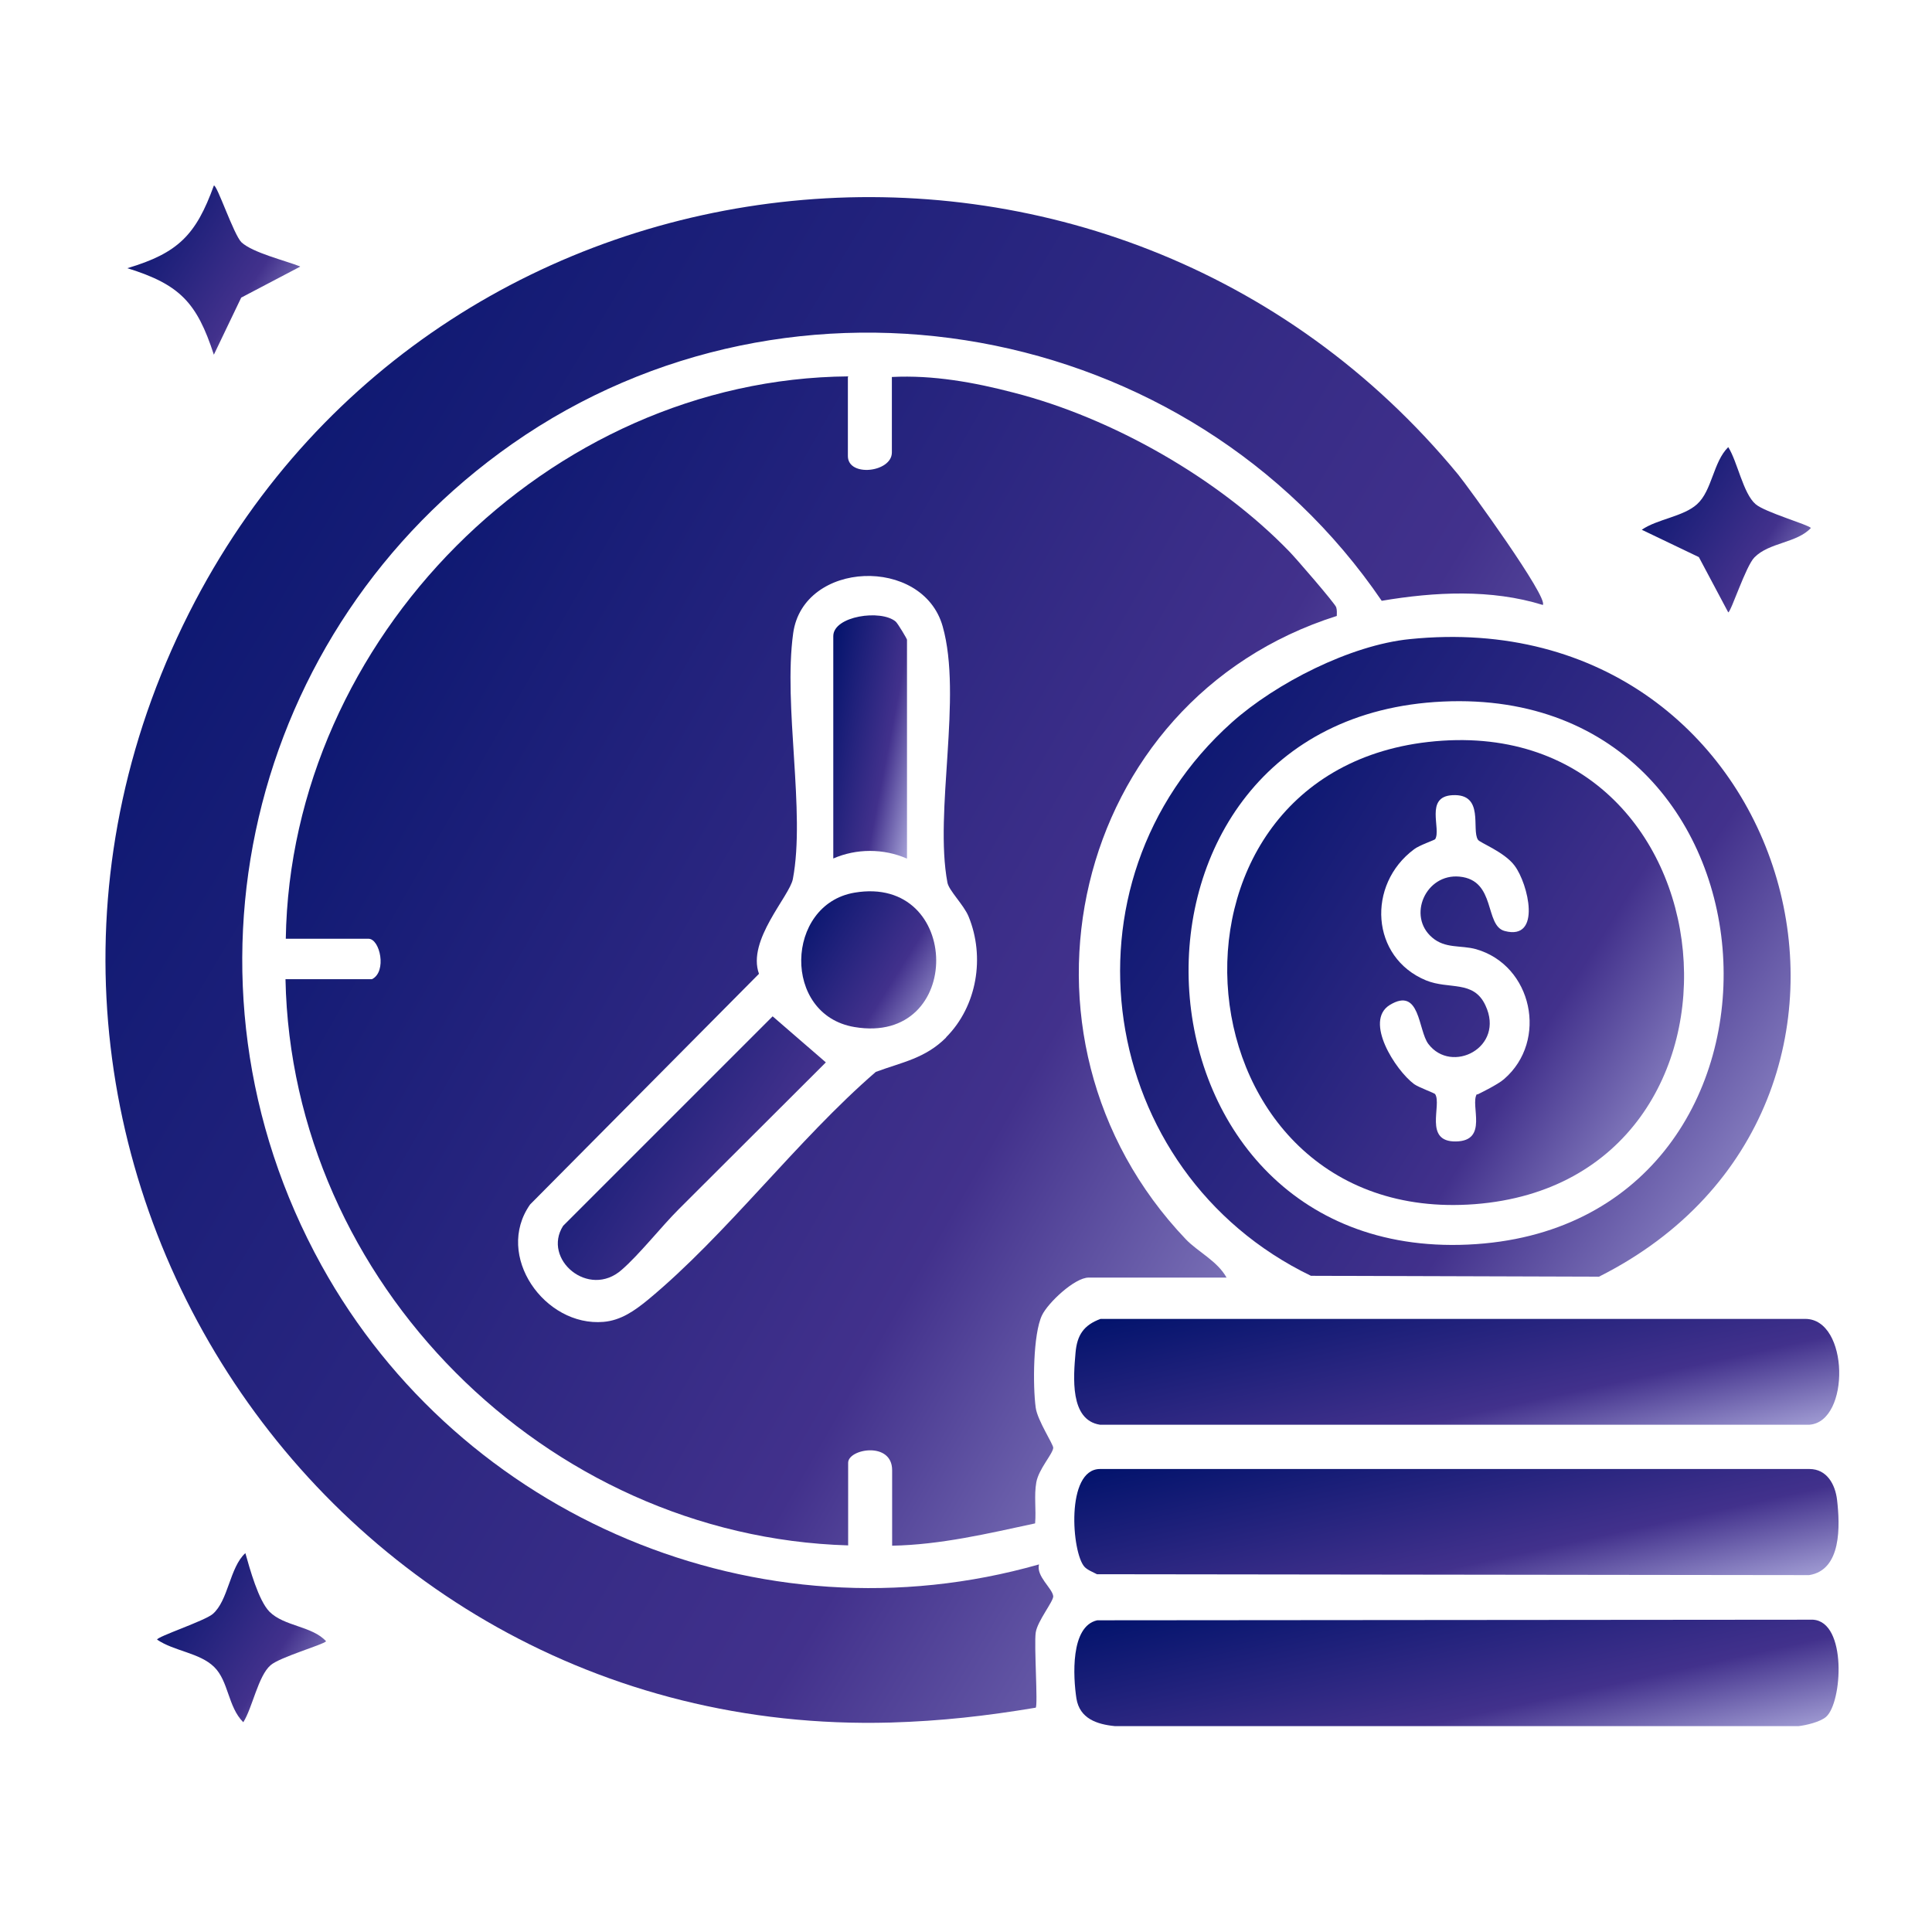
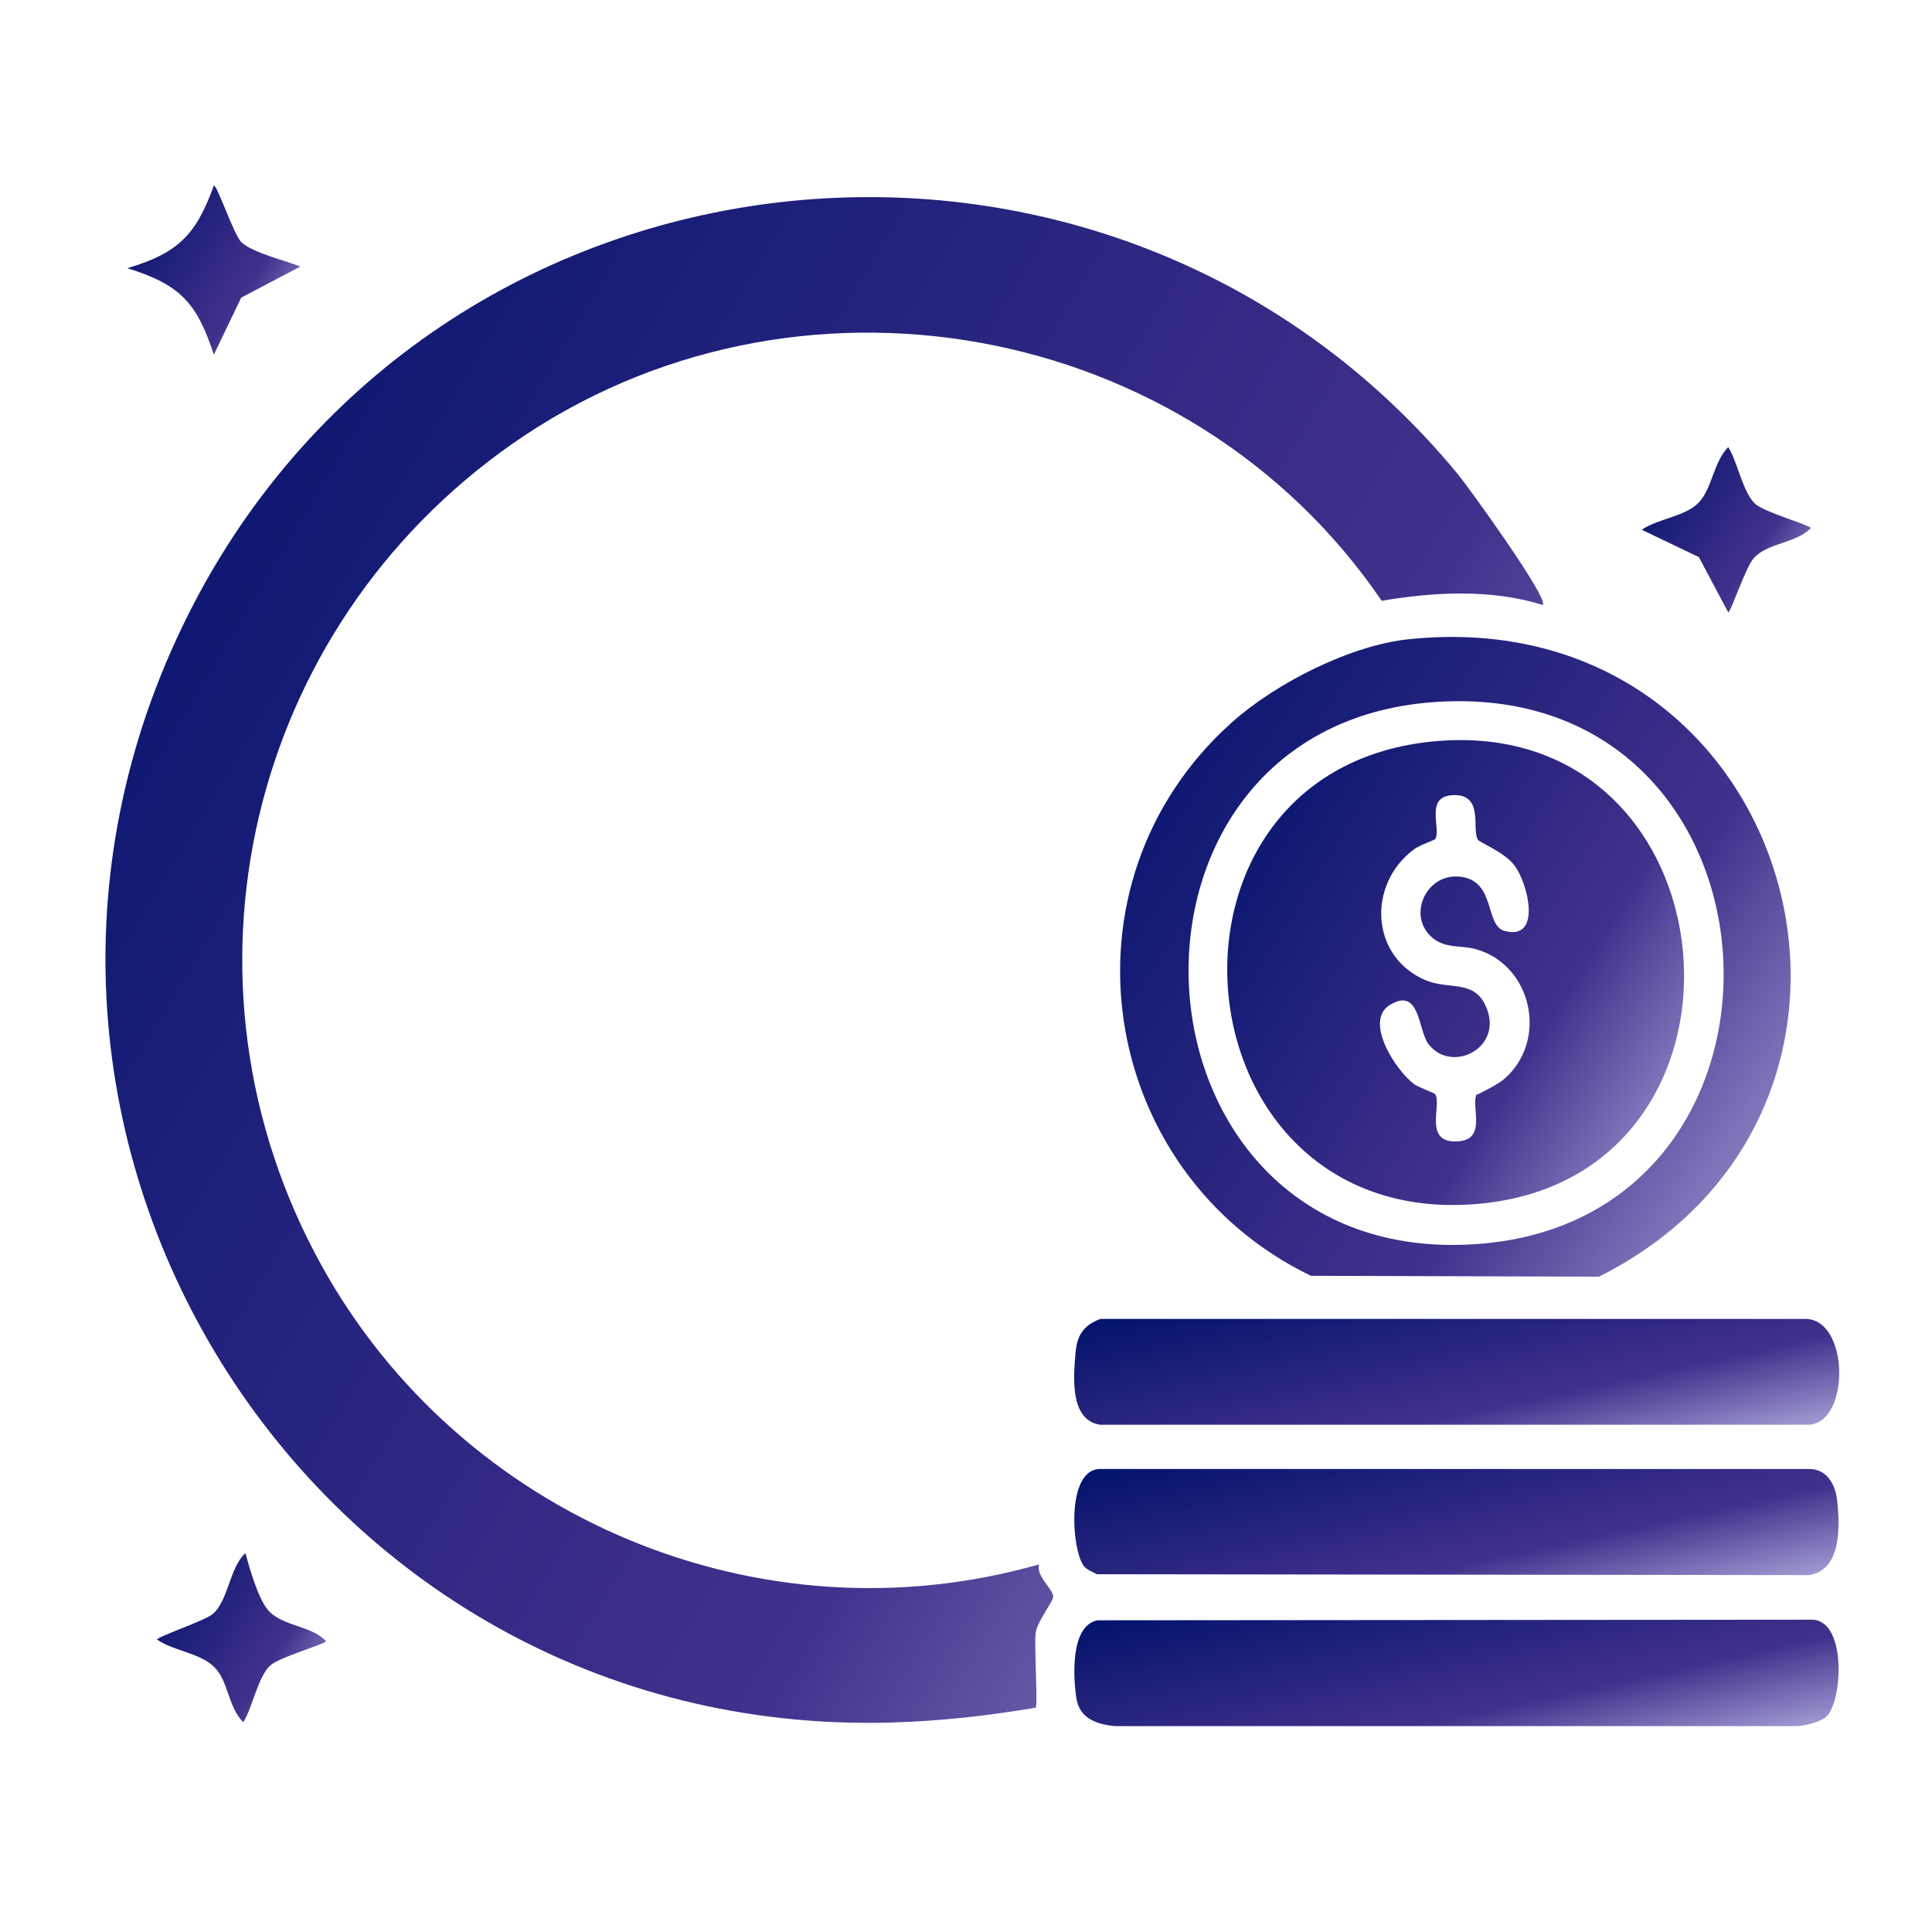
<svg xmlns="http://www.w3.org/2000/svg" width="65" height="65" viewBox="0 0 65 65" fill="none">
-   <path d="M28.526 12.683V15.343C28.526 16.063 30.006 15.893 30.006 15.223V12.683C31.395 12.613 32.776 12.863 34.115 13.213C37.425 14.063 40.995 16.093 43.376 18.553C43.575 18.753 44.925 20.313 44.956 20.433C44.986 20.533 44.975 20.623 44.975 20.723C36.026 23.553 33.416 34.893 39.895 41.693C40.295 42.113 40.956 42.423 41.266 42.983H36.626C36.156 42.983 35.255 43.833 35.056 44.253C34.755 44.883 34.745 46.633 34.846 47.363C34.906 47.793 35.446 48.603 35.435 48.713C35.416 48.923 34.946 49.423 34.865 49.873C34.785 50.323 34.865 50.793 34.825 51.253C33.245 51.593 31.645 51.973 30.015 52.003V49.463C30.015 48.483 28.535 48.743 28.535 49.213V51.993C18.355 51.693 9.805 43.133 9.605 32.943H12.515C13.025 32.693 12.786 31.583 12.396 31.583H9.615C9.775 21.503 18.436 12.743 28.546 12.663L28.526 12.683ZM31.826 34.903C32.876 33.853 33.145 32.193 32.586 30.833C32.425 30.443 31.925 29.963 31.875 29.693C31.425 27.303 32.386 23.443 31.715 21.073C31.046 18.703 27.026 18.853 26.686 21.303C26.346 23.753 27.105 27.313 26.675 29.573C26.566 30.153 25.125 31.633 25.535 32.763L17.835 40.523C16.625 42.243 18.326 44.643 20.305 44.473C20.895 44.423 21.355 44.093 21.796 43.733C24.445 41.543 26.826 38.343 29.465 36.063C30.355 35.733 31.125 35.613 31.835 34.903H31.826Z" fill="url(#paint0_linear_958_16248)" />
  <path d="M51.906 20.353C50.166 19.813 48.266 19.913 46.486 20.213C40.016 10.723 26.695 8.313 17.235 14.933C8.336 21.163 5.526 33.003 10.816 42.573C15.505 51.053 25.555 55.313 34.956 52.633C34.855 53.033 35.406 53.433 35.435 53.703C35.446 53.873 34.906 54.533 34.846 54.923C34.785 55.333 34.925 57.363 34.846 57.453C33.175 57.733 31.655 57.903 29.965 57.953C10.316 58.493 -2.624 37.723 6.566 20.223C15.056 4.083 37.446 1.883 49.056 15.963C49.406 16.393 52.105 20.113 51.906 20.353Z" fill="url(#paint1_linear_958_16248)" />
  <path d="M47.425 21.503C60.456 20.173 65.216 37.213 53.795 42.953L44.105 42.923C36.906 39.443 35.395 29.713 41.446 24.303C42.925 22.983 45.435 21.703 47.425 21.503ZM48.545 23.603C36.566 24.153 37.456 42.413 49.386 41.873C61.365 41.333 60.605 23.043 48.545 23.603Z" fill="url(#paint2_linear_958_16248)" />
  <path d="M36.486 52.713C36.056 52.243 35.846 49.433 37.005 49.423H60.876C61.465 49.423 61.745 49.943 61.806 50.463C61.906 51.323 61.965 52.823 60.865 52.993L36.906 52.963C36.776 52.893 36.586 52.823 36.486 52.713Z" fill="url(#paint3_linear_958_16248)" />
  <path d="M37.026 44.373H60.736C62.215 44.373 62.255 47.833 60.876 47.933H37.005C35.986 47.773 36.115 46.323 36.185 45.513C36.236 44.923 36.456 44.583 37.026 44.373Z" fill="url(#paint4_linear_958_16248)" />
  <path d="M36.906 54.513L60.995 54.493C62.145 54.563 61.986 57.283 61.435 57.763C61.236 57.933 60.776 58.043 60.516 58.073H37.505C36.906 58.013 36.325 57.823 36.215 57.143C36.105 56.423 36.005 54.713 36.916 54.513H36.906Z" fill="url(#paint5_linear_958_16248)" />
  <path d="M10.095 8.973L8.115 10.013L7.195 11.933C6.625 10.183 6.055 9.573 4.285 9.023C5.995 8.513 6.595 7.903 7.195 6.243C7.295 6.193 7.865 7.903 8.125 8.153C8.505 8.503 9.585 8.763 10.095 8.963V8.973Z" fill="url(#paint6_linear_958_16248)" />
  <path d="M60.935 17.753C60.465 18.273 59.526 18.243 59.026 18.753C58.736 19.043 58.245 20.573 58.145 20.603L57.156 18.743L55.236 17.823C55.755 17.463 56.636 17.383 57.096 16.963C57.605 16.503 57.636 15.543 58.145 15.043C58.456 15.533 58.645 16.603 59.066 16.963C59.376 17.233 60.846 17.653 60.925 17.763L60.935 17.753Z" fill="url(#paint7_linear_958_16248)" />
  <path d="M10.965 55.223C10.875 55.333 9.415 55.753 9.105 56.023C8.685 56.383 8.495 57.453 8.185 57.943C7.665 57.423 7.695 56.563 7.205 56.083C6.715 55.603 5.855 55.553 5.285 55.163C5.285 55.063 6.885 54.533 7.155 54.303C7.685 53.853 7.725 52.733 8.255 52.253C8.405 52.783 8.695 53.843 9.065 54.223C9.565 54.723 10.505 54.703 10.975 55.223H10.965Z" fill="url(#paint8_linear_958_16248)" />
-   <path d="M26.005 34.203L27.785 35.743L22.835 40.683C22.245 41.273 21.515 42.203 20.915 42.723C19.805 43.703 18.235 42.363 18.945 41.243L25.995 34.193L26.005 34.203Z" fill="url(#paint9_linear_958_16248)" />
-   <path d="M30.505 28.883C29.725 28.543 28.815 28.543 28.035 28.883V21.403C28.035 20.723 29.645 20.493 30.135 20.913C30.205 20.973 30.515 21.493 30.515 21.523V28.883H30.505Z" fill="url(#paint10_linear_958_16248)" />
-   <path d="M28.745 30.033C32.375 29.413 32.455 35.183 28.745 34.553C26.305 34.143 26.415 30.433 28.745 30.033Z" fill="url(#paint11_linear_958_16248)" />
  <path d="M48.045 24.963C58.526 23.773 59.906 39.723 49.615 40.513C39.486 41.283 38.166 26.093 48.045 24.963ZM49.706 36.823C49.706 36.823 50.395 36.493 50.605 36.303C52.096 35.013 51.556 32.473 49.656 31.933C49.145 31.793 48.626 31.923 48.185 31.543C47.336 30.823 47.965 29.383 49.105 29.493C50.346 29.613 49.935 31.143 50.626 31.323C51.876 31.653 51.416 29.733 50.956 29.123C50.615 28.663 49.785 28.353 49.725 28.253C49.495 27.913 49.956 26.693 48.865 26.753C47.925 26.803 48.495 27.893 48.285 28.233C48.266 28.263 47.736 28.443 47.575 28.573C45.975 29.763 46.115 32.213 47.975 32.983C48.755 33.303 49.575 32.963 49.975 33.823C50.645 35.243 48.836 36.153 48.056 35.123C47.706 34.663 47.785 33.183 46.755 33.813C45.886 34.353 46.946 36.003 47.575 36.473C47.745 36.593 48.266 36.773 48.285 36.813C48.516 37.173 47.886 38.423 48.986 38.403C50.086 38.383 49.456 37.183 49.685 36.813L49.706 36.823Z" fill="url(#paint12_linear_958_16248)" />
  <defs>
    <linearGradient id="paint0_linear_958_16248" x1="11.449" y1="8.696" x2="55.207" y2="33.715" gradientUnits="userSpaceOnUse">
      <stop offset="0" stop-color="#00126B" />
      <stop offset="0.67" stop-color="#42318C" />
      <stop offset="1" stop-color="#A4A0D6" />
    </linearGradient>
    <linearGradient id="paint1_linear_958_16248" x1="6.068" y1="1.455" x2="64.49" y2="36.461" gradientUnits="userSpaceOnUse">
      <stop offset="0" stop-color="#00126B" />
      <stop offset="0.67" stop-color="#42318C" />
      <stop offset="1" stop-color="#A4A0D6" />
    </linearGradient>
    <linearGradient id="paint2_linear_958_16248" x1="38.86" y1="19.259" x2="64.501" y2="36.348" gradientUnits="userSpaceOnUse">
      <stop offset="0" stop-color="#00126B" />
      <stop offset="0.67" stop-color="#42318C" />
      <stop offset="1" stop-color="#A4A0D6" />
    </linearGradient>
    <linearGradient id="paint3_linear_958_16248" x1="37.483" y1="49.063" x2="39.404" y2="57.86" gradientUnits="userSpaceOnUse">
      <stop offset="0" stop-color="#00126B" />
      <stop offset="0.67" stop-color="#42318C" />
      <stop offset="1" stop-color="#A4A0D6" />
    </linearGradient>
    <linearGradient id="paint4_linear_958_16248" x1="37.48" y1="44.014" x2="39.389" y2="52.789" gradientUnits="userSpaceOnUse">
      <stop offset="0" stop-color="#00126B" />
      <stop offset="0.67" stop-color="#42318C" />
      <stop offset="1" stop-color="#A4A0D6" />
    </linearGradient>
    <linearGradient id="paint5_linear_958_16248" x1="37.486" y1="54.132" x2="39.416" y2="62.951" gradientUnits="userSpaceOnUse">
      <stop offset="0" stop-color="#00126B" />
      <stop offset="0.67" stop-color="#42318C" />
      <stop offset="1" stop-color="#A4A0D6" />
    </linearGradient>
    <linearGradient id="paint6_linear_958_16248" x1="4.588" y1="5.668" x2="11.298" y2="10.024" gradientUnits="userSpaceOnUse">
      <stop offset="0" stop-color="#00126B" />
      <stop offset="0.67" stop-color="#42318C" />
      <stop offset="1" stop-color="#A4A0D6" />
    </linearGradient>
    <linearGradient id="paint7_linear_958_16248" x1="55.532" y1="14.483" x2="62.099" y2="18.763" gradientUnits="userSpaceOnUse">
      <stop offset="0" stop-color="#00126B" />
      <stop offset="0.67" stop-color="#42318C" />
      <stop offset="1" stop-color="#A4A0D6" />
    </linearGradient>
    <linearGradient id="paint8_linear_958_16248" x1="5.582" y1="51.679" x2="12.233" y2="55.909" gradientUnits="userSpaceOnUse">
      <stop offset="0" stop-color="#00126B" />
      <stop offset="0.67" stop-color="#42318C" />
      <stop offset="1" stop-color="#A4A0D6" />
    </linearGradient>
    <linearGradient id="paint9_linear_958_16248" x1="19.237" y1="33.299" x2="29.677" y2="40.048" gradientUnits="userSpaceOnUse">
      <stop offset="0" stop-color="#00126B" />
      <stop offset="0.67" stop-color="#42318C" />
      <stop offset="1" stop-color="#A4A0D6" />
    </linearGradient>
    <linearGradient id="paint10_linear_958_16248" x1="28.165" y1="19.878" x2="32.09" y2="20.634" gradientUnits="userSpaceOnUse">
      <stop offset="0" stop-color="#00126B" />
      <stop offset="0.67" stop-color="#42318C" />
      <stop offset="1" stop-color="#A4A0D6" />
    </linearGradient>
    <linearGradient id="paint11_linear_958_16248" x1="27.193" y1="29.521" x2="32.55" y2="32.874" gradientUnits="userSpaceOnUse">
      <stop offset="0" stop-color="#00126B" />
      <stop offset="0.67" stop-color="#42318C" />
      <stop offset="1" stop-color="#A4A0D6" />
    </linearGradient>
    <linearGradient id="paint12_linear_958_16248" x1="42.089" y1="23.323" x2="60.234" y2="34.661" gradientUnits="userSpaceOnUse">
      <stop offset="0" stop-color="#00126B" />
      <stop offset="0.67" stop-color="#42318C" />
      <stop offset="1" stop-color="#A4A0D6" />
    </linearGradient>
  </defs>
</svg>